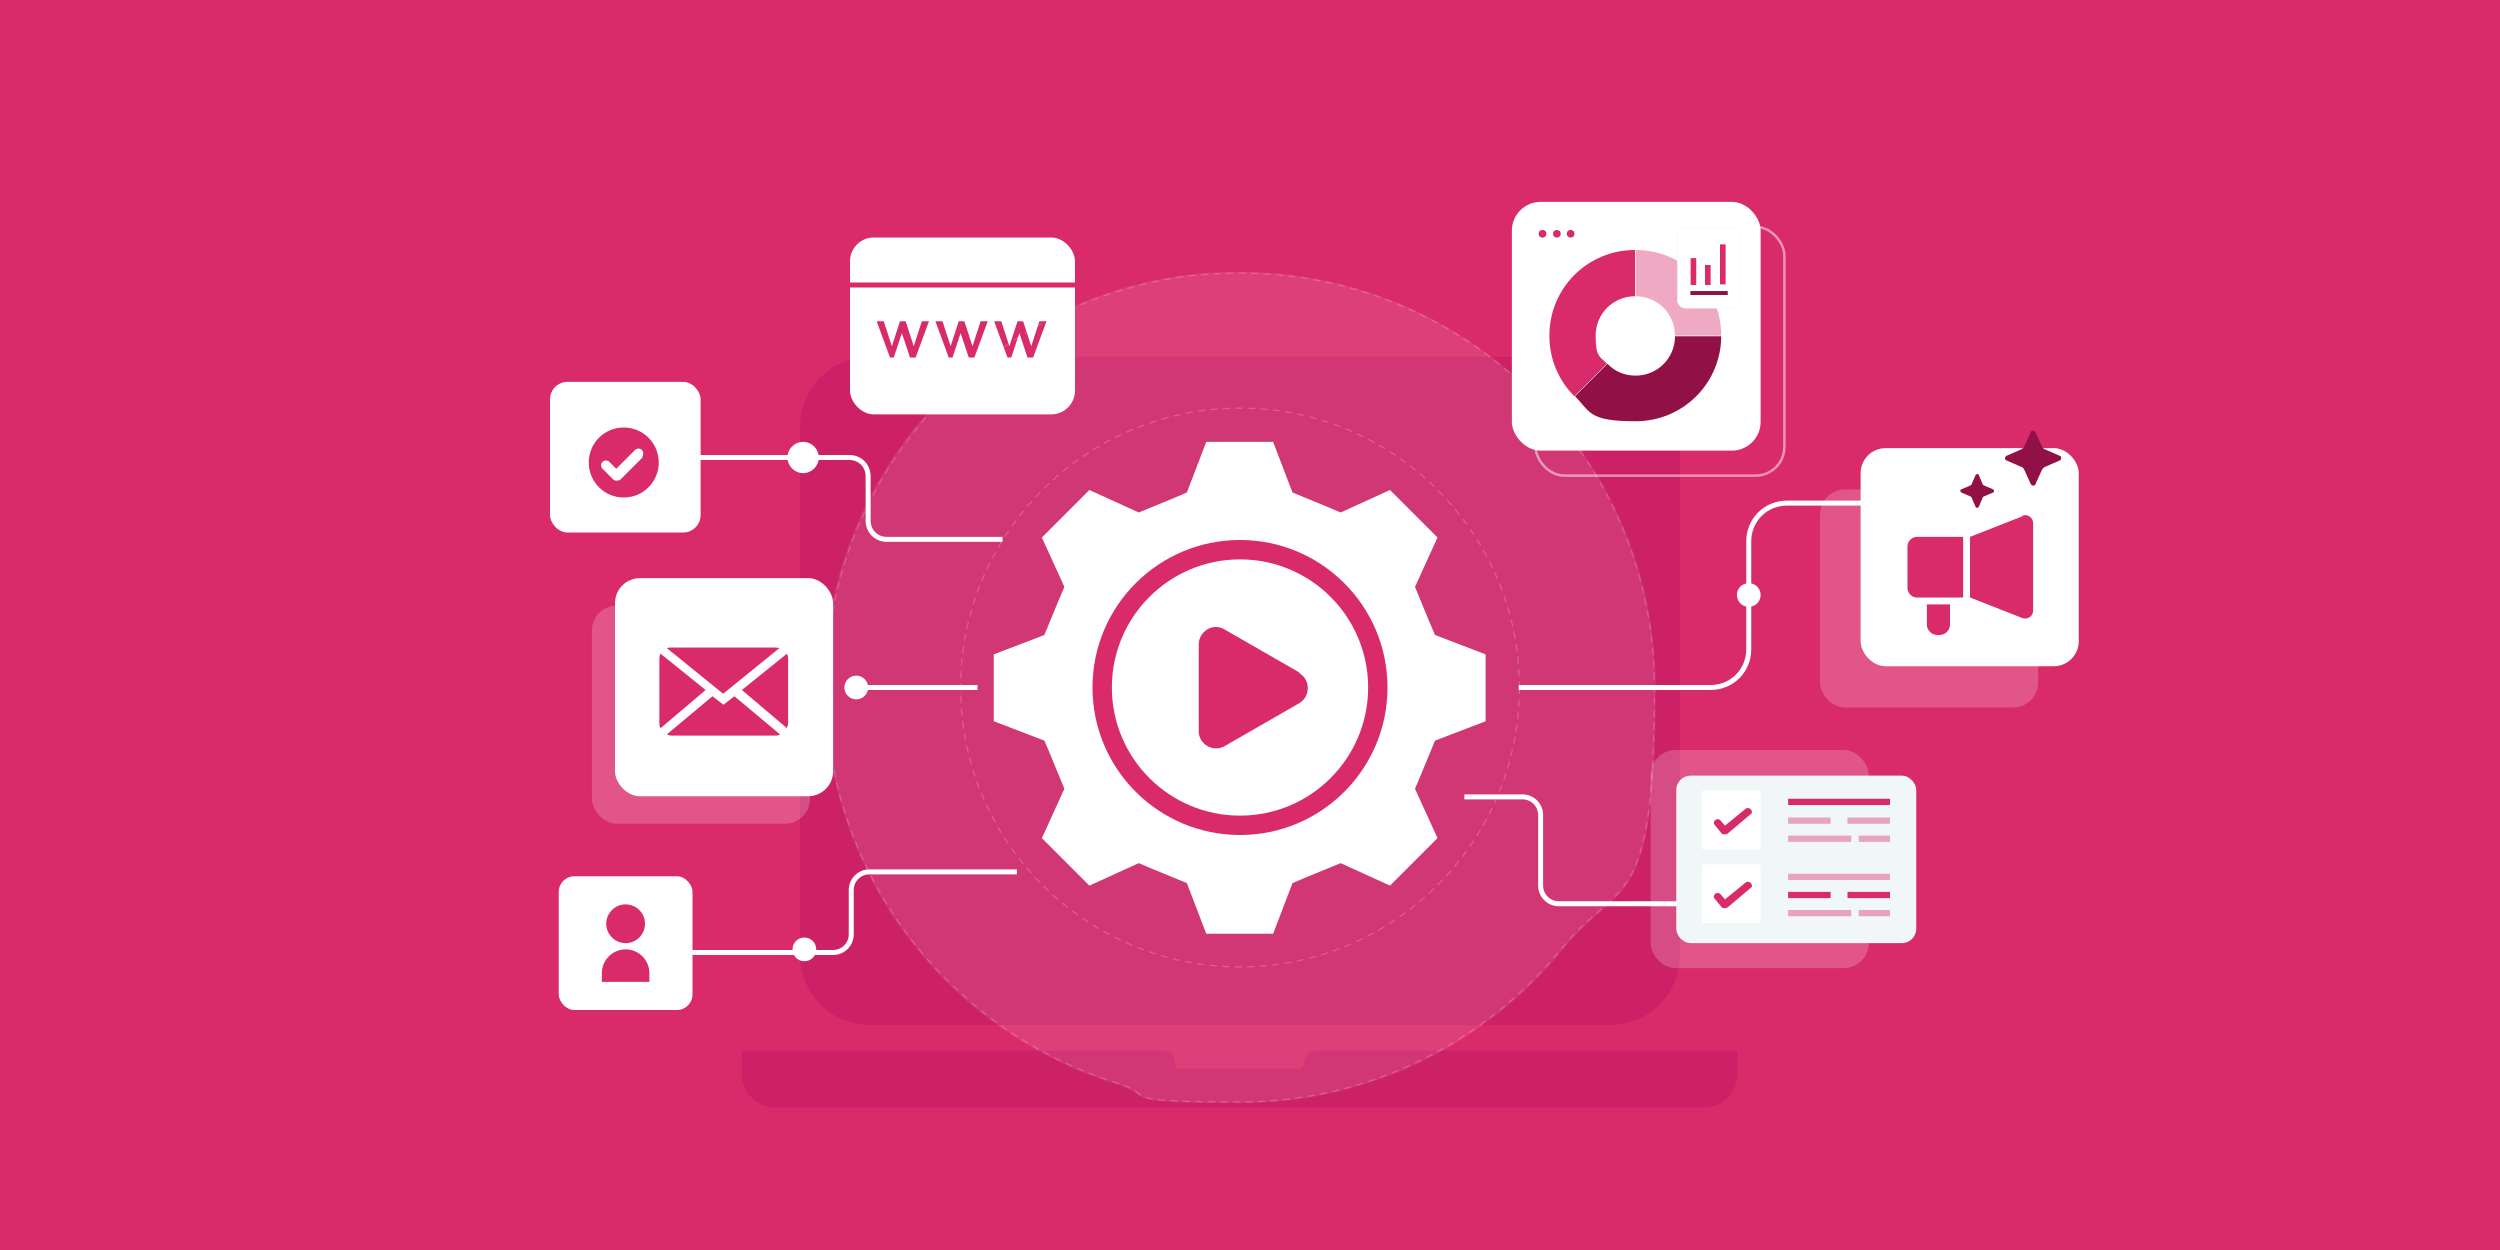
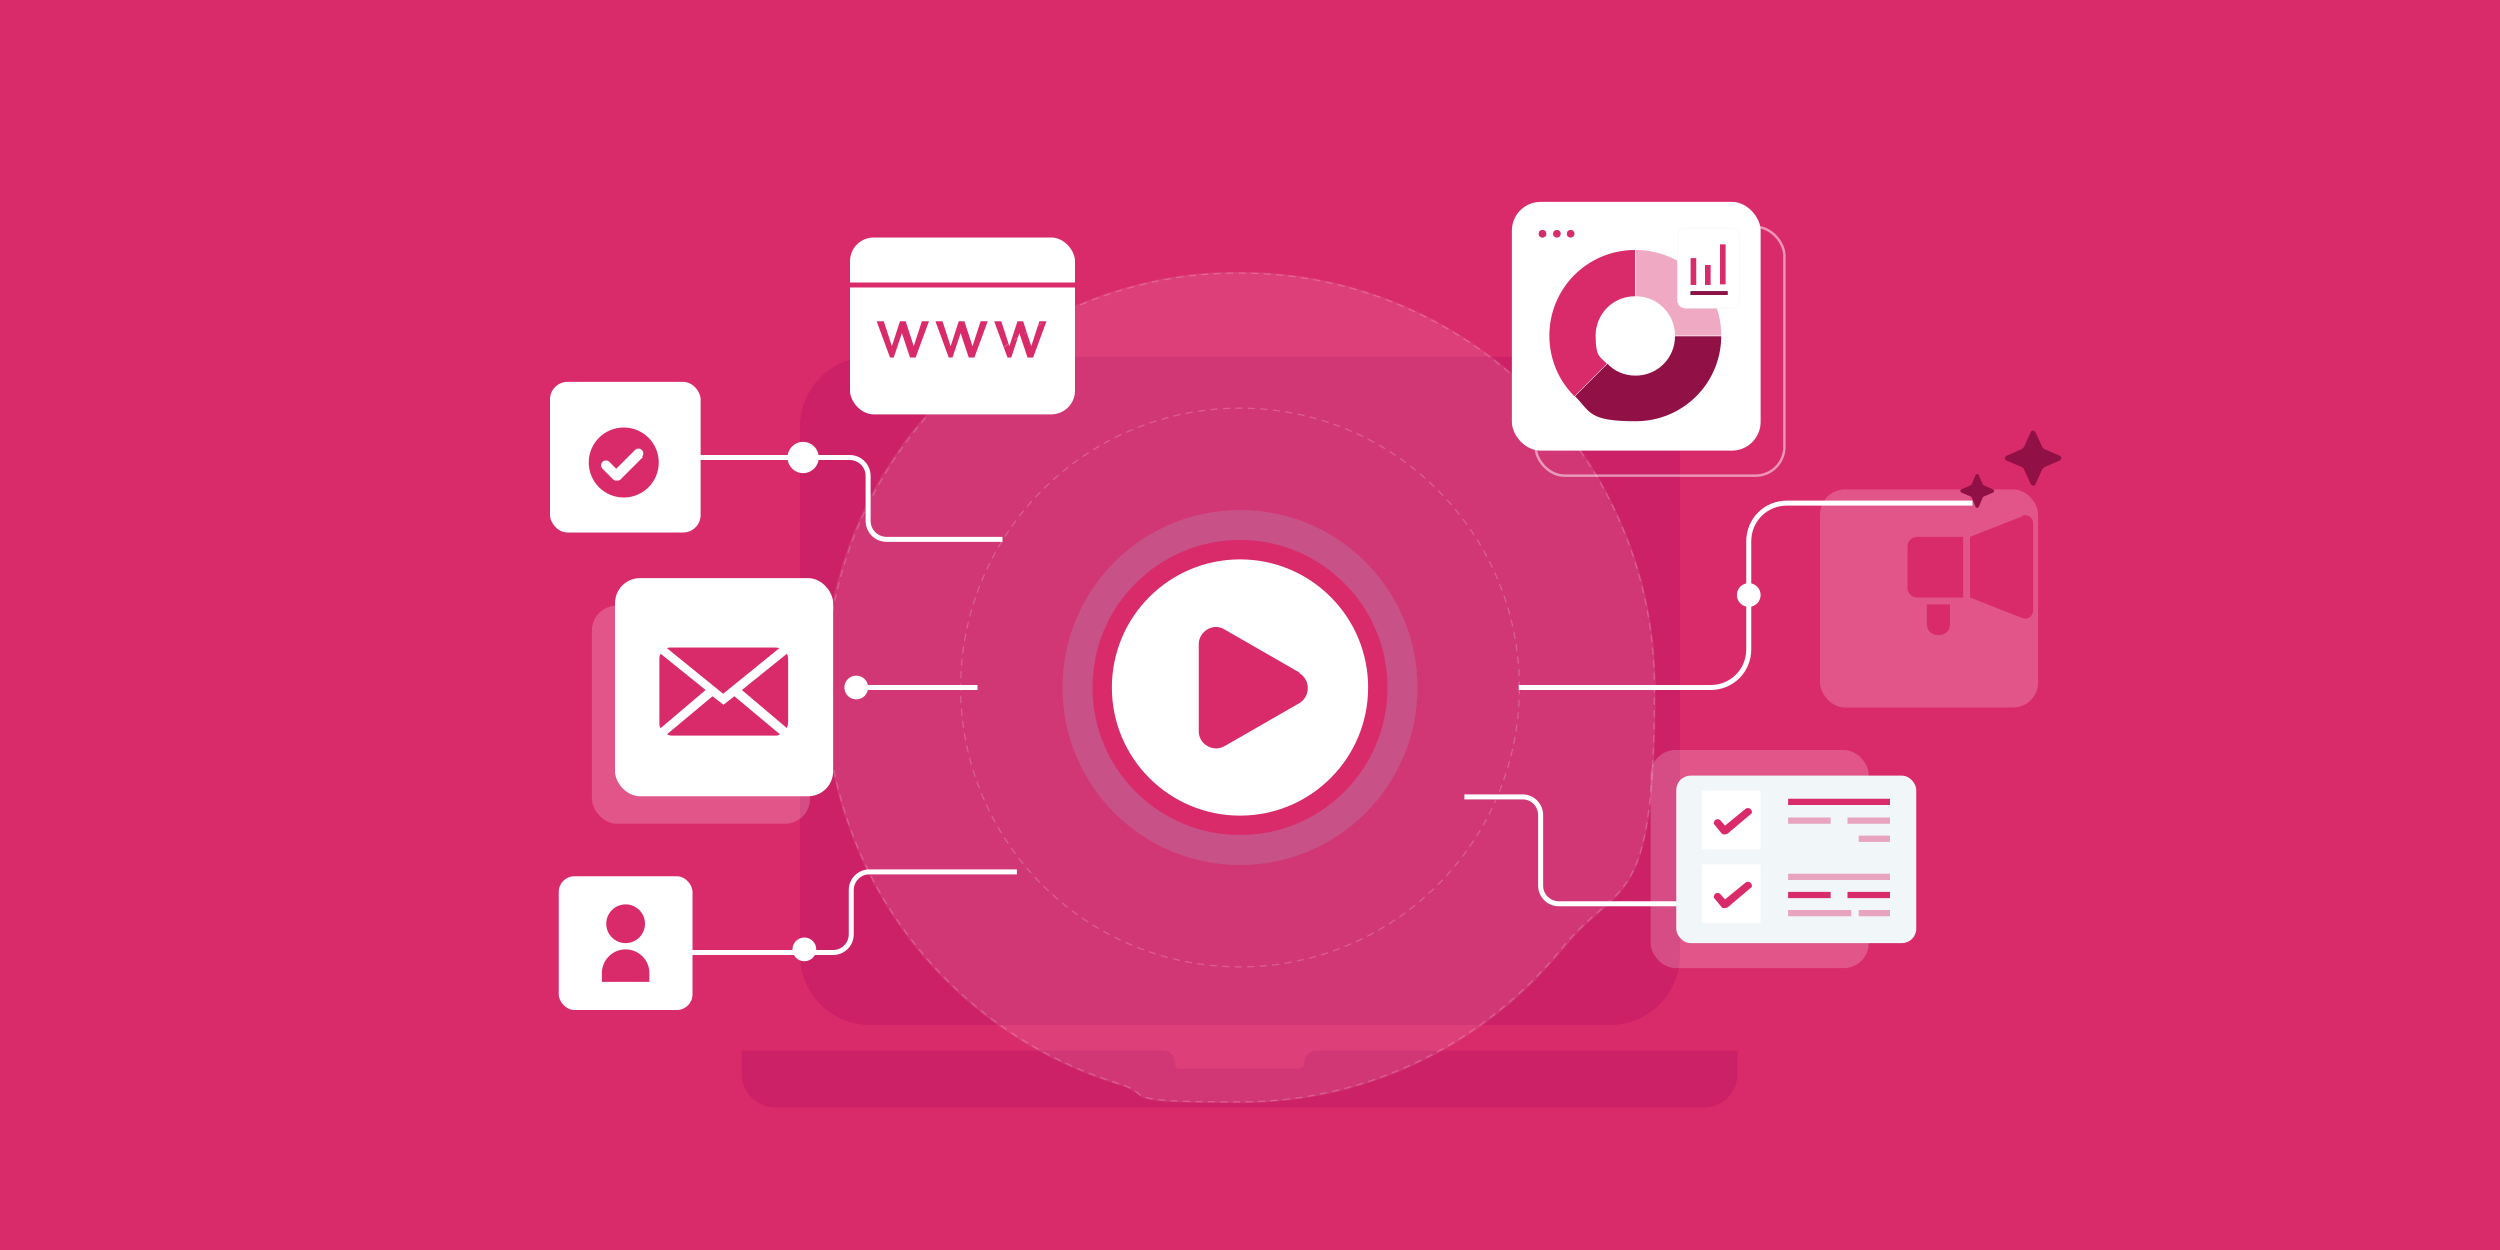
<svg xmlns="http://www.w3.org/2000/svg" id="Layer_1" version="1.1" viewBox="0 0 400 200">
  <defs>
    <style>
      .st0 {
        fill: #f1f6f8;
      }

      .st1 {
        stroke: #d92a6a;
      }

      .st1, .st2, .st3, .st4, .st5 {
        fill: none;
      }

      .st1, .st3, .st4, .st6 {
        stroke-miterlimit: 10;
      }

      .st1, .st4 {
        stroke-width: .8px;
      }

      .st2 {
        stroke-dasharray: 1 1;
      }

      .st2, .st3, .st4, .st5 {
        stroke: #fff;
      }

      .st2, .st5 {
        stroke-linecap: round;
        stroke-linejoin: round;
        stroke-width: .2px;
      }

      .st7 {
        fill: #a5b9cf;
      }

      .st7, .st3, .st8, .st9, .st10 {
        isolation: isolate;
      }

      .st7, .st11, .st10 {
        opacity: .2;
      }

      .st12 {
        fill: #0b2d4c;
      }

      .st3 {
        opacity: .5;
        stroke-width: .4px;
      }

      .st13, .st6, .st9, .st10 {
        fill: #fff;
      }

      .st14 {
        fill: #7388cf;
      }

      .st15 {
        fill: #9eb8d0;
      }

      .st8 {
        opacity: .4;
      }

      .st8, .st16 {
        fill: #d92a6a;
      }

      .st5 {
        stroke-dasharray: 1 1;
      }

      .st17 {
        fill: #cc2166;
      }

      .st18 {
        fill: #911045;
      }

      .st6 {
        stroke: #f1f6f8;
        stroke-width: .1px;
      }

      .st9 {
        opacity: .1;
      }
    </style>
  </defs>
  <g id="d">
    <rect class="st16" y="0" width="400" height="200" />
    <g id="e">
      <path class="st17" d="M257.6,164h-118.4c-6.2,0-11.2-5-11.2-11.2v-84.5c0-6.2,5-11.2,11.2-11.2h118.4c6.2,0,11.2,5,11.2,11.2v84.5c0,6.2-5,11.2-11.2,11.2Z" />
      <path class="st17" d="M272.7,177.2H124c-2.9,0-5.3-2.4-5.3-5.3v-3.8h67.4c1.1,0,1.9.9,1.9,1.9s.4,1,1,1h18.7c.5,0,1-.4,1-1,0-1.1.9-1.9,1.9-1.9h67.4v3.8c0,2.9-2.4,5.3-5.3,5.3h0Z" />
      <path class="st9" d="M131.8,110c0-14.6,4.7-28.1,12.7-39.1,9.8-13.4,24.5-23.1,41.5-26.3,4-.8,8.1-1.1,12.4-1.1,36.7,0,66.5,29.8,66.5,66.5s-5.6,30.5-14.8,41.9c-12.2,15-30.8,24.6-51.7,24.6s-13.2-1-19.4-2.9c-17.1-5.2-31.2-17-39.4-32.5-4.9-9.3-7.7-19.9-7.7-31.2h0Z" />
      <circle class="st7" cx="198.4" cy="110" r="28.4" />
-       <path class="st13" d="M203.7,70.7l3.1,8.1c3.1,1.3,4.7,1.9,7.7,3.2l7.9-3.6c3.7,3.7,3.8,3.8,7.6,7.6l-3.6,7.9c1.3,3.1,1.9,4.7,3.2,7.7l8.1,3.1v10.7l-8.1,3.1c-1.3,3.1-1.9,4.7-3.2,7.7l3.6,7.9-7.6,7.6-7.9-3.6c-3.1,1.3-4.7,1.9-7.7,3.2l-3.1,8.1h-10.7l-3.1-8.1c-3.1-1.3-4.7-1.9-7.7-3.2l-7.9,3.6-7.6-7.6,3.6-7.9c-1.3-3.1-1.9-4.7-3.2-7.7l-8.1-3.1v-10.7l8.1-3.1c1.3-3.1,1.9-4.7,3.2-7.7l-3.6-7.9c3.7-3.7,3.8-3.8,7.6-7.6l7.9,3.6c3.1-1.3,4.7-1.9,7.7-3.2l3.1-8.1h10.7Z" />
      <circle class="st16" cx="198.4" cy="110" r="23.6" />
      <circle class="st13" cx="198.4" cy="110" r="20.5" />
      <path class="st16" d="M207.9,107.6l-12-6.9c-1.8-1.1-4.1.3-4.1,2.4v13.9c0,2.1,2.3,3.4,4.1,2.4l12-6.9c1.8-1.1,1.8-3.7,0-4.8h0Z" />
      <rect class="st3" x="245.7" y="36.3" width="39.8" height="39.8" rx="4.6" ry="4.6" />
      <rect class="st13" x="241.9" y="32.3" width="39.8" height="39.8" rx="4.6" ry="4.6" />
      <path class="st16" d="M261.6,40v7.4c-3.5,0-6.3,2.8-6.3,6.3s.7,3.3,1.8,4.5l-5.2,5.2c-2.5-2.5-4-5.9-4-9.7,0-7.6,6.1-13.7,13.7-13.7h0Z" />
      <path class="st8" d="M275.4,53.7h-7.4c0-3.5-2.8-6.3-6.3-6.3v-7.4c7.6,0,13.7,6.1,13.7,13.7Z" />
      <path class="st18" d="M275.4,53.7c0,7.6-6.1,13.7-13.7,13.7s-7.2-1.5-9.7-4l5.2-5.2c1.1,1.2,2.7,1.9,4.5,1.9,3.5,0,6.3-2.8,6.3-6.3h7.4Z" />
      <circle class="st14" cx="246.8" cy="37.4" r=".6" />
      <circle class="st15" cx="249.1" cy="37.4" r=".6" />
      <circle class="st15" cx="251.3" cy="37.4" r=".6" />
      <circle class="st16" cx="246.8" cy="37.4" r=".6" />
      <circle class="st16" cx="249.1" cy="37.4" r=".6" />
      <circle class="st16" cx="251.3" cy="37.4" r=".6" />
      <rect class="st6" x="268.4" y="36.5" width="9.9" height="12.8" rx="1.2" ry="1.2" />
      <rect class="st12" x="270.5" y="46.6" width="5.9" height=".6" />
      <rect class="st18" x="270.5" y="46.6" width="5.9" height=".6" />
      <rect class="st16" x="270.5" y="41.3" width=".9" height="4.3" />
      <rect class="st16" x="272.8" y="42.4" width=".9" height="3.2" />
      <rect class="st16" x="275.2" y="39.1" width=".9" height="6.4" />
      <rect class="st10" x="94.7" y="96.9" width="34.9" height="34.9" rx="4" ry="4" />
      <line class="st4" x1="156.4" y1="110" x2="137" y2="110" />
      <circle class="st13" cx="137" cy="110" r="1.9" />
      <rect class="st13" x="98.4" y="92.5" width="34.9" height="34.9" rx="4" ry="4" />
      <path class="st16" d="M124.8,103.7c-.2,0-.5-.1-.8-.1h-16.5c-.3,0-.5,0-.8.1l9,7.3,9-7.3h0Z" />
      <path class="st16" d="M105.7,104.6c-.2.3-.2.6-.2,1v10c0,.3,0,.7.2.9l7.2-6.1-7.2-5.8h0Z" />
      <path class="st16" d="M125.9,116.5c.1-.3.2-.6.2-.9v-10c0-.3,0-.7-.2-1l-7.2,5.8,7.2,6.1h0Z" />
      <path class="st16" d="M115.8,112.8l-1.8-1.4-7.3,6.1c.2.1.5.2.8.2h16.5c.3,0,.5,0,.8-.2l-7.3-6.1-1.8,1.4h0Z" />
      <circle class="st13" cx="128.5" cy="73.2" r="2.5" />
      <rect class="st13" x="136" y="38" width="36" height="28.3" rx="3.8" ry="3.8" />
      <line class="st1" x1="136" y1="45.6" x2="172" y2="45.6" />
      <circle class="st13" cx="140.2" cy="42.4" r=".9" />
      <circle class="st13" cx="143.4" cy="42.4" r=".9" />
      <circle class="st13" cx="146.6" cy="42.4" r=".9" />
      <path class="st16" d="M142.5,57.2c0,0-.1,0-.1,0l-2.1-5.7c0,0,0-.1,0-.1h1c0,0,0,0,.1,0l1.3,4,1.3-4c0,0,0,0,.1,0h.7c0,0,0,0,.1,0l1.3,4,1.3-4c0,0,0,0,.1,0h1c0,0,.1,0,0,.1l-2.1,5.7c0,0,0,0-.1,0h-.7c0,0,0,0-.1,0l-1.3-3.9-1.3,3.9c0,0,0,0-.1,0h-.7Z" />
      <path class="st16" d="M151.9,57.2c0,0-.1,0-.1,0l-2.1-5.7c0,0,0-.1,0-.1h1c0,0,0,0,.1,0l1.3,4,1.3-4c0,0,0,0,.1,0h.7c0,0,0,0,.1,0l1.3,4,1.3-4c0,0,0,0,.1,0h1c0,0,.1,0,0,.1l-2.1,5.7c0,0,0,0-.1,0h-.7c0,0,0,0-.1,0l-1.3-3.9-1.3,3.9c0,0,0,0-.1,0h-.7Z" />
      <path class="st16" d="M161.3,57.2c0,0-.1,0-.1,0l-2.1-5.7c0,0,0-.1,0-.1h1c0,0,0,0,.1,0l1.3,4,1.3-4c0,0,0,0,.1,0h.7c0,0,0,0,.1,0l1.3,4,1.3-4c0,0,0,0,.1,0h1c0,0,.1,0,0,.1l-2.1,5.7c0,0,0,0-.1,0h-.7c0,0,0,0-.1,0l-1.3-3.9-1.3,3.9c0,0,0,0-.1,0h-.7Z" />
      <path class="st13" d="M154.5,60.3l-1,1c-.1.1-.1.3,0,.4l1,1c.1.1.1.3,0,.4l-.6.6c-.1.1-.3.1-.4,0l-1-1c-.1-.1-.3-.1-.4,0l-1,1c-.2.2-.4.1-.5-.1l-1.9-5.4c0-.3.2-.5.4-.4l5.4,1.9c.2,0,.3.4.1.5h0Z" />
      <path class="st4" d="M243,110h30.7c3.4,0,6.1-2.7,6.1-6.1v-17.3c0-3.4,2.7-6.1,6.1-6.1h29.7" />
      <circle class="st13" cx="279.8" cy="95.2" r="1.9" />
      <rect class="st10" x="291.2" y="78.3" width="34.9" height="34.9" rx="4" ry="4" />
-       <rect class="st13" x="297.7" y="71.7" width="34.9" height="34.9" rx="4" ry="4" />
      <path class="st16" d="M314.1,95.6h-7.4c-.8,0-1.5-.7-1.5-1.5v-6.7c0-.8.7-1.5,1.5-1.5h7.4v9.7Z" />
      <path class="st16" d="M323.6,82.6l-8.4,3.3v9.7l8.4,3.3c.8.3,1.7-.3,1.7-1.2v-14c0-.9-.9-1.5-1.7-1.2h0Z" />
      <path class="st16" d="M310.4,101.6h-.4c-.9,0-1.7-.7-1.7-1.7v-3.2h3.7v3.2c0,.9-.7,1.7-1.7,1.7h0Z" />
      <path class="st18" d="M329.5,72.9l-2.3-1c-.2,0-.4-.3-.5-.5l-1-2.2c-.2-.4-.7-.4-.8,0l-1,2.2c-.1.2-.3.4-.5.5l-2.3,1c-.4.2-.4.7,0,.8l2.3,1c.2,0,.4.3.5.5l1,2.2c.2.4.7.4.8,0l1-2.2c.1-.2.3-.4.5-.5l2.3-1c.4-.2.4-.7,0-.8Z" />
      <path class="st18" d="M318.9,78.3l-1.4-.6c-.1,0-.3-.2-.3-.3l-.6-1.4c0-.2-.4-.2-.5,0l-.6,1.4c0,.1-.2.3-.3.3l-1.4.6c-.2,0-.2.4,0,.5l1.4.6c.1,0,.3.2.3.3l.6,1.4c0,.2.4.2.5,0l.6-1.4c0-.1.2-.3.3-.3l1.4-.6c.2,0,.2-.4,0-.5Z" />
      <path class="st4" d="M234.3,127.5h9.3c1.6,0,2.9,1.3,2.9,2.9v11.3c0,1.6,1.3,2.9,2.9,2.9h26.8" />
      <rect class="st10" x="264.1" y="120" width="34.9" height="34.9" rx="4" ry="4" />
      <rect class="st0" x="268.2" y="124.1" width="38.4" height="26.8" rx="2.3" ry="2.3" />
      <path class="st13" d="M272.5,126.5h9c.1,0,.2.1.2.2v9c0,.1-.1.2-.2.2h-9c-.1,0-.2-.1-.2-.2v-9c0-.1.1-.2.2-.2Z" />
      <path class="st16" d="M275.9,133.5c-.1,0-.3,0-.4-.1l-1.3-1.6c0-.8.8-.9,1.1-.5l.7.8,3.3-2.7c.4-.3,1.1,0,1,.7l-3.9,3.3c-.1,0-.2.1-.4.1h0Z" />
      <path class="st13" d="M272.5,138.3h9c.1,0,.2.1.2.2v9c0,.1-.1.2-.2.2h-9c-.1,0-.2-.1-.2-.2v-9c0-.1.1-.2.2-.2Z" />
      <path class="st16" d="M275.9,145.3c-.1,0-.3,0-.4-.1l-1.3-1.6c0-.8.8-.9,1.1-.5l.7.8,3.3-2.7c.4-.3,1.1,0,1,.7l-3.9,3.3c-.1,0-.2.1-.4.1h0Z" />
      <rect class="st16" x="286.1" y="127.8" width="16.3" height="1" />
      <rect class="st8" x="286.1" y="130.8" width="6.8" height="1" />
      <rect class="st8" x="295.6" y="130.8" width="6.8" height="1" />
      <rect class="st8" x="297.4" y="133.7" width="5" height="1" />
-       <rect class="st8" x="286.1" y="133.7" width="10.1" height="1" />
      <rect class="st8" x="286.1" y="139.8" width="16.3" height="1" />
      <rect class="st16" x="286.1" y="142.7" width="6.8" height="1" />
      <rect class="st16" x="295.6" y="142.7" width="6.8" height="1" />
      <rect class="st8" x="297.4" y="145.6" width="5" height="1" />
      <rect class="st8" x="286.1" y="145.6" width="10.1" height="1" />
      <path class="st4" d="M160.4,86.3h-18.5c-1.7,0-3-1.3-3-3v-7.1c0-1.7-1.3-3-3-3h-33.5" />
      <rect class="st13" x="88" y="61.1" width="24.1" height="24.1" rx="2.8" ry="2.8" />
      <path class="st16" d="M99.8,68.4c-3.1,0-5.6,2.5-5.6,5.6s2.5,5.6,5.6,5.6,5.6-2.5,5.6-5.6-2.5-5.6-5.6-5.6ZM102.9,73.1l-3.6,3.6c-.2.2-.4.2-.6.2s-.4,0-.6-.2l-1.7-1.7c-.3-.3-.3-.8,0-1.1.3-.3.8-.3,1.1,0l1.1,1.1,3-3c.3-.3.8-.3,1.1,0,.3.3.3.8,0,1.1h0Z" />
      <g id="f">
        <circle class="st13" cx="128.7" cy="151.9" r="1.9" />
        <path class="st4" d="M162.7,139.5h-23.6c-1.6,0-2.9,1.3-2.9,2.9v7.1c0,1.6-1.3,2.9-2.9,2.9h-26.8" />
        <rect class="st13" x="89.4" y="140.2" width="21.4" height="21.4" rx="2.5" ry="2.5" />
        <circle class="st13" cx="100.1" cy="147.8" r="3.1" />
        <path class="st13" d="M100.1,151.9h0c2.1,0,3.8,1.7,3.8,3.8v1.4h-7.6v-1.4c0-2.1,1.7-3.8,3.8-3.8h0Z" />
        <circle class="st16" cx="100.1" cy="147.8" r="3.1" />
        <path class="st16" d="M100.1,151.9h0c2.1,0,3.8,1.7,3.8,3.8v1.4h-7.6v-1.4c0-2.1,1.7-3.8,3.8-3.8h0Z" />
      </g>
      <g class="st11">
        <circle class="st5" cx="198.4" cy="110" r="44.7" />
      </g>
      <g class="st11">
        <path class="st2" d="M132.1,110c0-14.6,4.7-28,12.7-39,9.8-13.4,24.4-23,41.3-26.2,4-.8,8.1-1.1,12.3-1.1,36.6,0,66.3,29.7,66.3,66.3s-5.5,30.3-14.8,41.7c-12.2,15-30.7,24.6-51.5,24.6s-13.2-1-19.3-2.9c-17-5.2-31.1-17-39.3-32.4-4.9-9.3-7.7-19.8-7.7-31h0Z" />
      </g>
    </g>
  </g>
</svg>